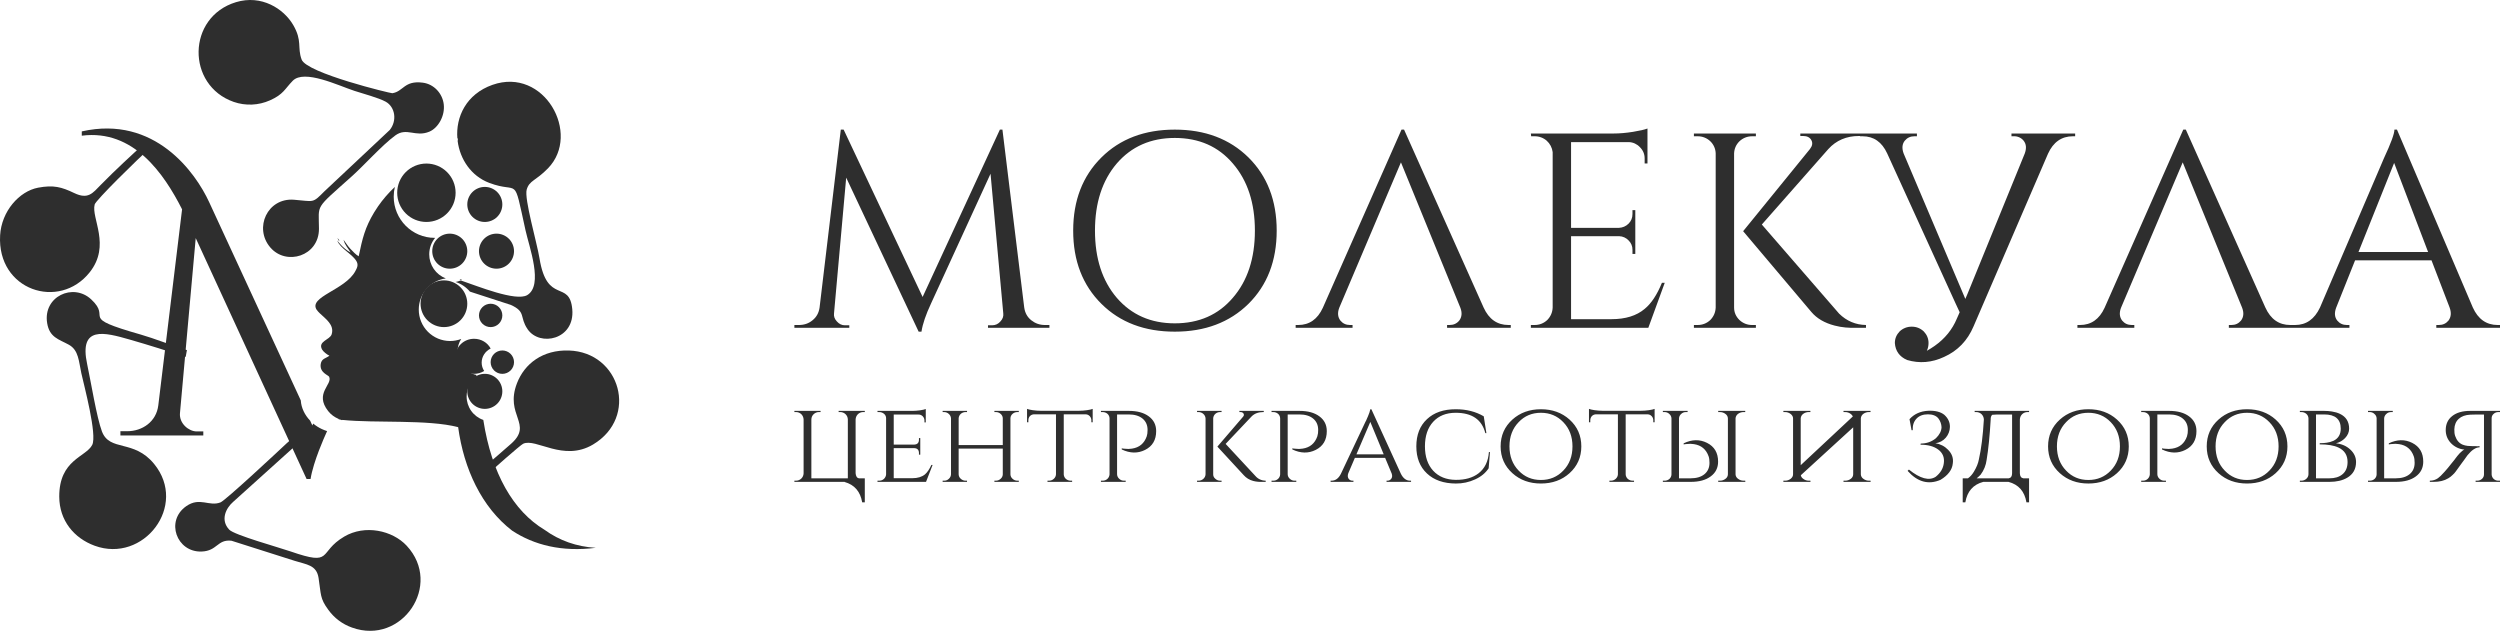
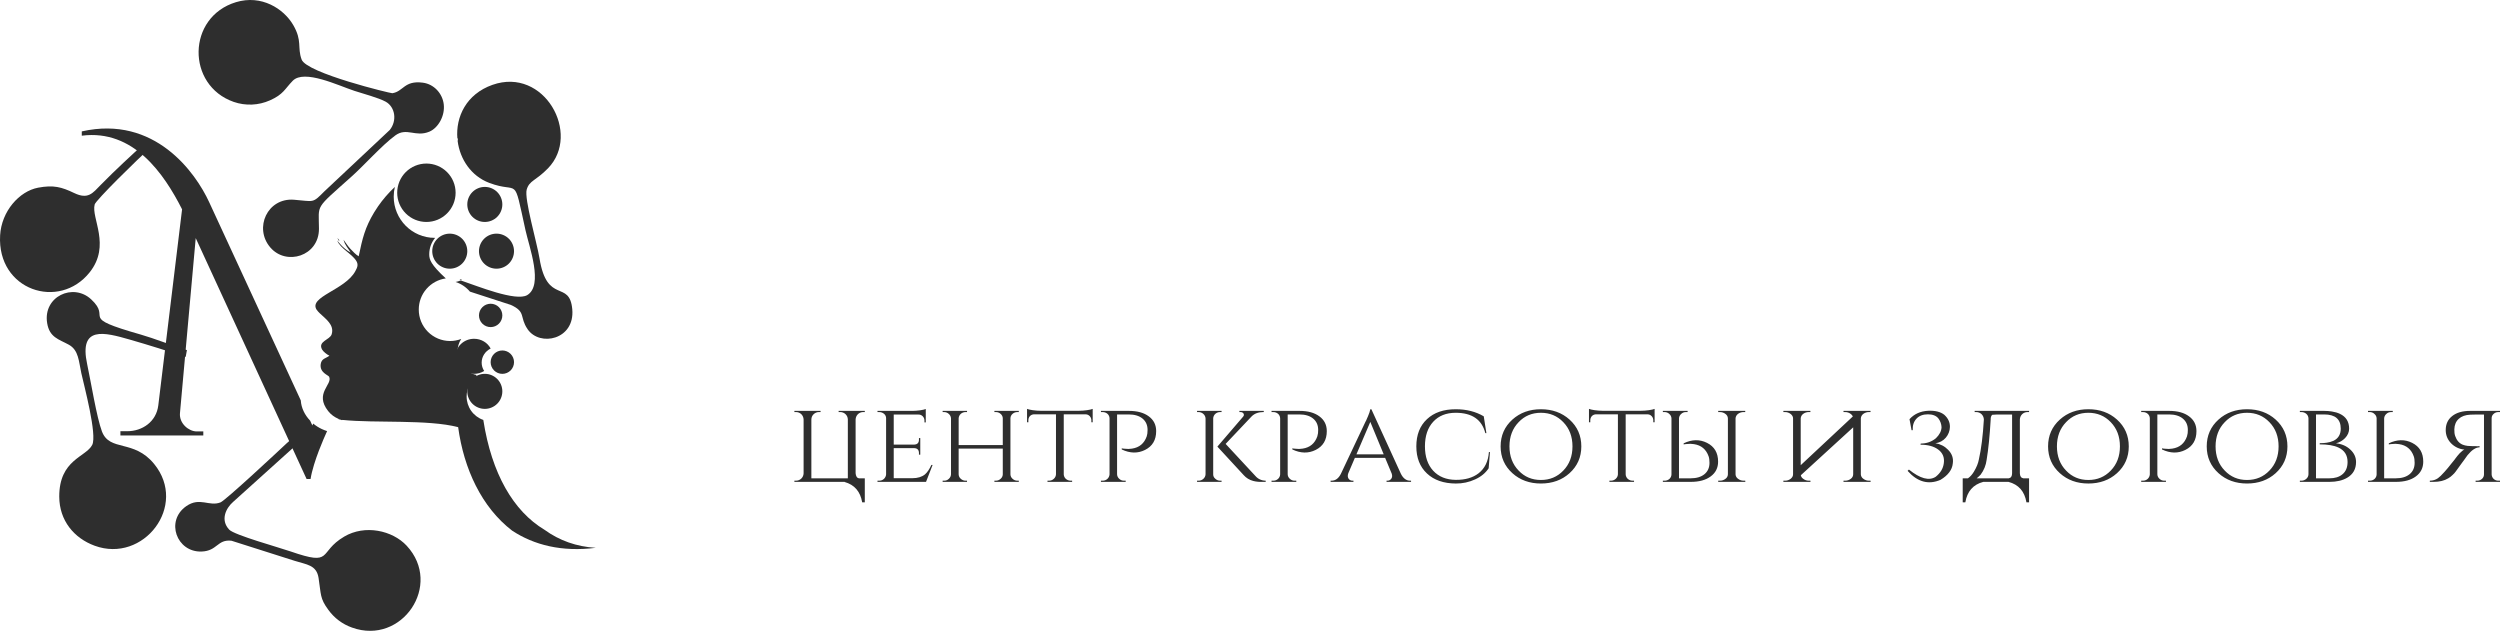
<svg xmlns="http://www.w3.org/2000/svg" width="214" height="54" viewBox="0 0 214 54" fill="none">
  <g clip-path="url(#clip0_85_5)">
    <path d="M42.153 7.264C39.913 8.054 38.996 10.008 39.152 11.861L39.2 11.851L39.176 12.08C39.376 13.626 40.326 15.068 41.878 15.654C44.499 16.644 43.912 14.835 44.978 19.688C45.296 21.14 46.536 24.418 45.132 25.26C44.174 25.835 40.822 24.47 39.646 24.077L39.432 24.007C39.293 24.065 39.148 24.109 39 24.137C39.478 24.293 39.902 24.579 40.226 24.963L43.727 26.1C45.055 26.707 44.443 27.118 45.159 28.175C46.199 29.712 49.223 29.078 48.987 26.475C48.755 23.908 46.835 26.111 46.184 22.13C45.954 20.722 44.859 17.007 45.086 16.226C45.316 15.437 45.861 15.488 46.911 14.405C49.772 11.454 46.579 5.701 42.153 7.264Z" fill="#2E2E2E" />
    <path d="M20.202 0.185C15.99 1.461 15.942 7.301 20.006 8.723C21.021 9.075 22.131 9.026 23.111 8.588C24.268 8.075 24.374 7.615 25.058 6.915C26.043 5.906 28.968 7.327 30.334 7.776C31.111 8.032 32.392 8.364 33.011 8.703C33.823 9.148 34.01 10.321 33.366 11.123L27.771 16.377C26.72 17.435 26.907 17.234 25.16 17.097C22.895 16.92 21.713 19.51 23.135 21.178C24.501 22.782 27.31 21.926 27.303 19.581C27.297 17.418 26.887 17.987 30.098 15.108C31.229 14.095 32.678 12.448 33.832 11.598C34.818 10.872 35.559 11.773 36.759 11.268C37.499 10.956 38.109 9.924 37.984 8.918C37.873 8.017 37.168 7.201 36.188 7.076C34.592 6.87 34.536 7.836 33.58 7.98C33.462 7.998 26.248 6.261 25.819 5.096C25.432 4.046 25.897 3.51 25.099 2.14C24.283 0.74 22.379 -0.475 20.202 0.185Z" fill="#2E2E2E" />
    <path d="M25.743 36C25.74 37.215 25.239 37.286 24.505 37.977C23.891 38.555 19.302 42.842 18.87 43.007C17.893 43.383 17.107 42.519 15.948 43.325C14.134 44.586 15.118 47.288 17.257 47.212C18.619 47.163 18.592 46.149 19.816 46.287L25.234 48.01C26.237 48.33 27.092 48.353 27.268 49.464C27.491 50.884 27.368 51.208 28.109 52.206C28.613 52.906 29.321 53.435 30.135 53.721C34.398 55.261 37.931 50.071 34.811 46.713C33.591 45.401 31.239 44.883 29.464 45.933C27.173 47.289 28.591 48.489 24.874 47.203C23.879 46.859 20.061 45.801 19.624 45.341C18.837 44.513 19.342 43.494 19.959 42.959L25.566 37.903C26.113 37.409 26.393 37.297 26.671 37.319C26.633 37.041 26.529 36.776 26.368 36.546C26.206 36.317 25.992 36.129 25.743 36Z" fill="#2E2E2E" />
    <path d="M11.113 29.07C12.767 29.544 14.351 30.05 15.895 30.55L16 29.969C14.665 29.556 13.174 28.959 12.05 28.639C6.59 27.084 9.646 27.336 7.805 25.625C6.26 24.188 3.672 25.383 4.035 27.65C4.233 28.888 5.031 29.035 5.894 29.509C6.747 29.979 6.74 30.949 6.964 31.956C7.199 33.023 8.328 37.222 7.894 38.083C7.367 39.126 5.06 39.336 5.072 42.513C5.079 44.554 6.33 46.064 8.102 46.714C12.276 48.246 16.117 43.291 13.193 39.713C11.447 37.575 9.393 38.686 8.726 36.932C8.279 35.754 7.761 32.563 7.459 31.162C6.749 27.859 8.919 28.441 11.113 29.07Z" fill="#2E2E2E" />
    <path d="M12.644 12C11.29 13.256 9.916 14.508 8.62 15.83C7.936 16.527 7.553 17.1 6.353 16.525C5.27 16.007 4.587 15.818 3.264 16.065C1.644 16.37 0.127 18.088 0.01 20.144C-0.259 24.854 5.069 26.594 7.677 23.31C9.517 20.994 7.788 18.673 8.105 17.499C8.199 17.149 11.648 13.736 13 12.532C12.915 12.334 12.794 12.154 12.644 12Z" fill="#2E2E2E" />
-     <path d="M41.27 41C42.172 40.198 44.533 38.104 44.78 37.986C45.868 37.468 48.221 39.562 50.761 38.052C54.685 35.718 53.106 30.146 48.699 30.003C46.472 29.931 44.904 31.112 44.25 32.813C43.19 35.573 45.656 36.287 43.758 37.979C42.931 38.715 41.947 39.546 41 40.363C41.043 40.593 41.137 40.808 41.27 41Z" fill="#2E2E2E" />
    <path d="M37 35L36.096 28.057L36.037 28C35.883 30.395 36.212 32.848 37 35Z" fill="#2E2E2E" />
    <path d="M26.81 36.256L26.738 36.419L26.548 36.009C26.094 35.533 25.786 34.922 25.748 34.275L17.9 17.295C16.747 14.791 13.254 9.837 7 11.248V11.615C11.434 11.047 14.041 14.876 15.586 17.918L13.55 34.7C13.379 36.106 12.175 36.912 10.893 36.912H10.307V37.278H17.403V36.93H16.835C16.157 36.93 15.327 36.246 15.405 35.366L16.754 20.381L26.243 41H26.585C26.823 39.485 27.843 37.256 27.843 37.256L28 36.902C27.845 36.852 27.692 36.793 27.544 36.725C27.28 36.602 27.033 36.444 26.81 36.256Z" fill="#2E2E2E" />
-     <path d="M29.05 20.563L28.884 20.369C28.917 20.454 28.961 20.536 29.014 20.615L29.05 20.563ZM32.359 17.666C32.251 17.826 32.134 18.001 32.026 18.181C31.243 19.48 31.023 20.409 30.704 21.939C30.481 21.82 30.18 21.502 30.001 21.31C29.721 21.01 29.641 20.823 29.406 20.522C29.512 20.972 29.823 21.281 30.012 21.611C29.729 21.489 29.315 21.127 29.118 20.889L28.865 20.593C29.137 21.287 30.153 21.741 30.511 22.355C30.7 22.68 30.567 22.928 30.413 23.215C29.547 24.829 26.375 25.404 27.109 26.521C27.171 26.614 27.305 26.751 27.376 26.819C27.851 27.282 28.643 27.799 28.391 28.614C28.241 29.099 27.185 29.21 27.568 29.917C27.666 30.097 27.985 30.352 28.199 30.447C27.902 30.684 27.532 30.675 27.455 31.152C27.336 31.897 28.104 32.107 28.172 32.247C28.498 32.912 26.879 33.661 28.095 35.193C28.339 35.5 28.636 35.71 28.979 35.857C28.959 35.883 29.025 35.906 29.154 35.926H29.156L29.276 35.966C29.276 35.961 29.287 35.955 29.308 35.945C32.133 36.236 36.618 35.886 39.218 36.565C39.705 40.151 41.24 43.426 43.836 45.421C45.718 46.662 48.105 47.261 51 46.893C49.361 46.798 47.883 46.273 46.61 45.35C43.949 43.758 42.086 40.542 41.376 35.975L41.371 35.946C40.953 35.802 40.591 35.531 40.335 35.171C40.079 34.811 39.942 34.38 39.943 33.938C39.943 33.241 40.277 32.623 40.793 32.237L40.77 32.093C40.315 31.997 39.906 31.747 39.614 31.385C39.321 31.023 39.162 30.571 39.163 30.106C39.163 29.704 39.279 29.329 39.48 29.013C39.183 29.128 38.86 29.191 38.523 29.191C38.17 29.19 37.822 29.119 37.496 28.984C37.171 28.848 36.876 28.649 36.627 28.399C36.379 28.149 36.182 27.853 36.048 27.527C35.914 27.201 35.846 26.852 35.847 26.499C35.845 25.85 36.079 25.222 36.504 24.732C36.93 24.242 37.518 23.922 38.161 23.832C37.743 23.672 37.383 23.39 37.13 23.021C36.877 22.652 36.741 22.215 36.742 21.768C36.742 21.233 36.932 20.742 37.247 20.36H37.209C35.272 20.36 33.702 18.78 33.702 16.832C33.702 16.545 33.736 16.267 33.8 16C33.262 16.503 32.779 17.061 32.359 17.666ZM39.506 23.995L39.491 23.901C39.441 23.914 39.391 23.925 39.339 23.935C39.396 23.953 39.451 23.973 39.506 23.995Z" fill="#2E2E2E" />
+     <path d="M29.05 20.563L28.884 20.369C28.917 20.454 28.961 20.536 29.014 20.615L29.05 20.563ZM32.359 17.666C32.251 17.826 32.134 18.001 32.026 18.181C31.243 19.48 31.023 20.409 30.704 21.939C30.481 21.82 30.18 21.502 30.001 21.31C29.721 21.01 29.641 20.823 29.406 20.522C29.512 20.972 29.823 21.281 30.012 21.611C29.729 21.489 29.315 21.127 29.118 20.889L28.865 20.593C29.137 21.287 30.153 21.741 30.511 22.355C30.7 22.68 30.567 22.928 30.413 23.215C29.547 24.829 26.375 25.404 27.109 26.521C27.171 26.614 27.305 26.751 27.376 26.819C27.851 27.282 28.643 27.799 28.391 28.614C28.241 29.099 27.185 29.21 27.568 29.917C27.666 30.097 27.985 30.352 28.199 30.447C27.902 30.684 27.532 30.675 27.455 31.152C27.336 31.897 28.104 32.107 28.172 32.247C28.498 32.912 26.879 33.661 28.095 35.193C28.339 35.5 28.636 35.71 28.979 35.857C28.959 35.883 29.025 35.906 29.154 35.926H29.156L29.276 35.966C29.276 35.961 29.287 35.955 29.308 35.945C32.133 36.236 36.618 35.886 39.218 36.565C39.705 40.151 41.24 43.426 43.836 45.421C45.718 46.662 48.105 47.261 51 46.893C49.361 46.798 47.883 46.273 46.61 45.35C43.949 43.758 42.086 40.542 41.376 35.975L41.371 35.946C40.953 35.802 40.591 35.531 40.335 35.171C40.079 34.811 39.942 34.38 39.943 33.938C39.943 33.241 40.277 32.623 40.793 32.237L40.77 32.093C40.315 31.997 39.906 31.747 39.614 31.385C39.321 31.023 39.162 30.571 39.163 30.106C39.163 29.704 39.279 29.329 39.48 29.013C39.183 29.128 38.86 29.191 38.523 29.191C38.17 29.19 37.822 29.119 37.496 28.984C37.171 28.848 36.876 28.649 36.627 28.399C36.379 28.149 36.182 27.853 36.048 27.527C35.914 27.201 35.846 26.852 35.847 26.499C35.845 25.85 36.079 25.222 36.504 24.732C36.93 24.242 37.518 23.922 38.161 23.832C36.877 22.652 36.741 22.215 36.742 21.768C36.742 21.233 36.932 20.742 37.247 20.36H37.209C35.272 20.36 33.702 18.78 33.702 16.832C33.702 16.545 33.736 16.267 33.8 16C33.262 16.503 32.779 17.061 32.359 17.666ZM39.506 23.995L39.491 23.901C39.441 23.914 39.391 23.925 39.339 23.935C39.396 23.953 39.451 23.973 39.506 23.995Z" fill="#2E2E2E" />
    <path d="M36.5 14C37.163 14 37.799 14.263 38.268 14.732C38.737 15.201 39 15.837 39 16.5C39 17.163 38.737 17.799 38.268 18.268C37.799 18.737 37.163 19 36.5 19C35.837 19 35.201 18.737 34.732 18.268C34.263 17.799 34 17.163 34 16.5C34 15.837 34.263 15.201 34.732 14.732C35.201 14.263 35.837 14 36.5 14Z" fill="#2E2E2E" />
    <path d="M38.5 20C38.898 20 39.279 20.158 39.561 20.439C39.842 20.721 40 21.102 40 21.5C40 21.898 39.842 22.279 39.561 22.561C39.279 22.842 38.898 23 38.5 23C38.102 23 37.721 22.842 37.439 22.561C37.158 22.279 37 21.898 37 21.5C37 21.102 37.158 20.721 37.439 20.439C37.721 20.158 38.102 20 38.5 20Z" fill="#2E2E2E" />
-     <path d="M38 24C38.53 24 39.039 24.211 39.414 24.586C39.789 24.961 40 25.47 40 26C40 26.53 39.789 27.039 39.414 27.414C39.039 27.789 38.53 28 38 28C37.47 28 36.961 27.789 36.586 27.414C36.211 27.039 36 26.53 36 26C36 25.47 36.211 24.961 36.586 24.586C36.961 24.211 37.47 24 38 24Z" fill="#2E2E2E" />
    <path d="M40.582 29C41.203 29 41.742 29.34 42 29.835C41.543 30.062 41.23 30.516 41.23 31.04C41.23 31.303 41.31 31.548 41.446 31.756C41.186 31.916 40.887 32.001 40.582 32C39.708 32 39 31.328 39 30.5C39 29.672 39.708 29 40.582 29Z" fill="#2E2E2E" />
    <path d="M42 26C42.265 26 42.52 26.105 42.707 26.293C42.895 26.48 43 26.735 43 27C43 27.265 42.895 27.52 42.707 27.707C42.52 27.895 42.265 28 42 28C41.735 28 41.48 27.895 41.293 27.707C41.105 27.52 41 27.265 41 27C41 26.735 41.105 26.48 41.293 26.293C41.48 26.105 41.735 26 42 26Z" fill="#2E2E2E" />
    <path d="M42.5 20C42.898 20 43.279 20.158 43.561 20.439C43.842 20.721 44 21.102 44 21.5C44 21.898 43.842 22.279 43.561 22.561C43.279 22.842 42.898 23 42.5 23C42.102 23 41.721 22.842 41.439 22.561C41.158 22.279 41 21.898 41 21.5C41 21.102 41.158 20.721 41.439 20.439C41.721 20.158 42.102 20 42.5 20Z" fill="#2E2E2E" />
    <path d="M41.5 16C41.898 16 42.279 16.158 42.561 16.439C42.842 16.721 43 17.102 43 17.5C43 17.898 42.842 18.279 42.561 18.561C42.279 18.842 41.898 19 41.5 19C41.102 19 40.721 18.842 40.439 18.561C40.158 18.279 40 17.898 40 17.5C40 17.102 40.158 16.721 40.439 16.439C40.721 16.158 41.102 16 41.5 16Z" fill="#2E2E2E" />
    <path d="M41.5 32C41.898 32 42.279 32.158 42.561 32.439C42.842 32.721 43 33.102 43 33.5C43 33.898 42.842 34.279 42.561 34.561C42.279 34.842 41.898 35 41.5 35C41.102 35 40.721 34.842 40.439 34.561C40.158 34.279 40 33.898 40 33.5C40 33.102 40.158 32.721 40.439 32.439C40.721 32.158 41.102 32 41.5 32Z" fill="#2E2E2E" />
    <path d="M43 30C43.266 30 43.52 30.105 43.708 30.293C43.896 30.481 44.001 30.735 44.001 31.001C44.001 31.267 43.896 31.521 43.708 31.709C43.52 31.896 43.266 32.002 43 32.002C42.734 32.002 42.48 31.896 42.292 31.709C42.105 31.521 41.999 31.267 41.999 31.001C41.999 30.735 42.105 30.481 42.292 30.293C42.48 30.105 42.734 30 43 30Z" fill="#2E2E2E" />
-     <path d="M87.674 26.323C87.738 26.783 87.94 27.147 88.279 27.416C88.619 27.686 89.006 27.82 89.442 27.82H89.83V28.058H84.572V27.844H84.936C85.07 27.845 85.203 27.815 85.325 27.758C85.446 27.7 85.553 27.616 85.638 27.512C85.832 27.306 85.913 27.076 85.88 26.822L84.79 14.872L79.702 25.967C79.25 26.933 78.975 27.741 78.878 28.39H78.636L72.434 15.205L71.392 26.822C71.359 27.076 71.441 27.306 71.634 27.512C71.828 27.733 72.054 27.844 72.313 27.844H72.7V28.058H68V27.82H68.388C68.84 27.82 69.228 27.686 69.551 27.416C69.89 27.147 70.091 26.783 70.156 26.323L71.973 11.095H72.216L78.976 25.421L85.59 11.095H85.808L87.673 26.323H87.674ZM100.563 11.095C103.147 11.095 105.247 11.887 106.862 13.471C108.477 15.071 109.285 17.161 109.285 19.743C109.285 22.324 108.477 24.415 106.862 26.015C105.247 27.599 103.147 28.39 100.563 28.39C97.978 28.39 95.887 27.599 94.288 26.015C92.672 24.415 91.865 22.325 91.865 19.743C91.865 17.161 92.672 15.07 94.288 13.471C95.887 11.887 97.978 11.095 100.563 11.095ZM100.563 27.678C102.63 27.678 104.286 26.949 105.53 25.492C106.79 24.035 107.419 22.118 107.419 19.742C107.419 17.367 106.79 15.451 105.53 13.993C104.286 12.536 102.63 11.808 100.563 11.808C98.511 11.808 96.856 12.536 95.596 13.993C94.352 15.451 93.73 17.367 93.73 19.743C93.73 22.118 94.352 24.035 95.596 25.492C96.856 26.949 98.511 27.678 100.563 27.678ZM110.908 28.058V27.82H111.126C112.079 27.82 112.782 27.33 113.234 26.347L119.97 11.095H120.188L126.996 26.323C127.448 27.321 128.159 27.82 129.128 27.82H129.322V28.058H123.87V27.82H124.088C124.428 27.82 124.702 27.694 124.912 27.44C125.138 27.14 125.171 26.775 125.009 26.347L119.921 13.898L114.639 26.348C114.478 26.775 114.51 27.139 114.736 27.44C114.946 27.694 115.221 27.82 115.56 27.82H115.778V28.058H110.908ZM141.097 28.058H131.042V27.82H131.357C131.777 27.82 132.14 27.678 132.447 27.392C132.738 27.092 132.892 26.735 132.908 26.323V13.02C132.862 12.644 132.681 12.298 132.399 12.045C132.111 11.793 131.74 11.657 131.357 11.665H131.066L131.042 11.428H138.141C138.642 11.428 139.191 11.38 139.788 11.285C140.37 11.19 140.782 11.095 141.024 11V13.993H140.782V13.566C140.782 13.186 140.644 12.861 140.37 12.592C140.249 12.461 140.103 12.357 139.941 12.283C139.778 12.21 139.603 12.169 139.425 12.164H134.483V19.505H138.577C138.9 19.489 139.175 19.371 139.401 19.149C139.627 18.927 139.74 18.649 139.74 18.317V17.985H139.982V21.738H139.74V21.382C139.742 21.231 139.714 21.081 139.655 20.942C139.597 20.803 139.51 20.678 139.401 20.574C139.298 20.465 139.174 20.377 139.037 20.316C138.899 20.255 138.751 20.221 138.601 20.218H134.483V27.321H137.947C139.142 27.321 140.087 27.028 140.782 26.442C141.347 25.983 141.84 25.239 142.26 24.209H142.502L141.097 28.058ZM148.438 26.323C148.438 26.735 148.591 27.092 148.898 27.393C149.192 27.673 149.583 27.826 149.989 27.82H150.304V28.058H144.998V27.82H145.313C145.733 27.82 146.096 27.678 146.403 27.392C146.694 27.092 146.847 26.735 146.863 26.323V13.138C146.854 12.742 146.689 12.367 146.403 12.093C146.11 11.813 145.718 11.659 145.313 11.665H144.998V11.428H150.304V11.665H149.989C149.569 11.665 149.205 11.808 148.898 12.093C148.608 12.378 148.454 12.727 148.438 13.138V26.323ZM157.427 26.846C158.073 27.48 158.84 27.805 159.728 27.82V28.058H158.396C158.259 28.043 158.122 28.035 157.984 28.034C157.665 28.006 157.349 27.95 157.039 27.868C156.183 27.646 155.521 27.258 155.052 26.704L149.213 19.79L154.931 12.758C155.141 12.488 155.182 12.236 155.052 11.998C154.923 11.76 154.689 11.641 154.35 11.641H154.107V11.428H159.22V11.641H159.123C158.057 11.641 157.184 12.014 156.506 12.758L150.812 19.22L157.427 26.846ZM164.937 30.03C165.163 29.903 165.39 29.76 165.616 29.602C166.488 28.984 167.118 28.208 167.506 27.274L167.748 26.727C167.625 26.467 167.503 26.205 167.384 25.943L161.545 13.138C161.093 12.156 160.391 11.665 159.438 11.665H159.22V11.428H164.089V11.665H163.871C163.532 11.665 163.258 11.792 163.048 12.045C162.822 12.33 162.789 12.695 162.951 13.138L168.232 25.588L168.426 25.136L173.32 13.138C173.482 12.695 173.45 12.33 173.223 12.045C173.125 11.922 172.999 11.824 172.856 11.758C172.713 11.692 172.557 11.66 172.4 11.665H172.182V11.428H177.633V11.665H177.439C176.47 11.665 175.759 12.165 175.307 13.162L168.935 27.939C168.418 29.159 167.578 30.029 166.415 30.552C165.365 31.043 164.308 31.13 163.241 30.814C162.595 30.529 162.248 30.046 162.2 29.364C162.2 28.984 162.337 28.652 162.611 28.367C162.892 28.101 163.266 27.956 163.653 27.963C164.041 27.963 164.38 28.097 164.671 28.367C164.945 28.652 165.083 28.984 165.083 29.365C165.083 29.602 165.034 29.824 164.937 30.03ZM177.827 28.058V27.82H178.045C178.998 27.82 179.701 27.33 180.153 26.347L186.888 11.095H187.106L193.914 26.323C194.367 27.321 195.077 27.82 196.047 27.82H196.24V28.058H190.789V27.82H191.007C191.346 27.82 191.621 27.694 191.831 27.44C192.057 27.14 192.089 26.775 191.928 26.347L186.84 13.898L181.558 26.348C181.397 26.775 181.429 27.139 181.655 27.44C181.865 27.694 182.14 27.82 182.479 27.82H182.697V28.058H177.827ZM211.674 26.323C212.126 27.321 212.837 27.82 213.806 27.82H214V28.058H208.548V27.82H208.767C209.106 27.82 209.38 27.694 209.59 27.44C209.816 27.14 209.849 26.767 209.687 26.323L208.137 22.285H201.595L199.972 26.347C199.81 26.791 199.843 27.155 200.069 27.44C200.279 27.694 200.553 27.82 200.892 27.82H201.111V28.058H196.24V27.82H196.459C197.412 27.82 198.122 27.321 198.591 26.323L204.066 13.542C204.664 12.259 204.963 11.444 204.963 11.095H205.181L211.674 26.323ZM207.846 21.573L204.938 13.946L201.886 21.572L207.846 21.573Z" fill="#2E2E2E" />
    <path d="M73.332 40.822C73.356 40.856 73.386 40.884 73.421 40.905C73.457 40.926 73.496 40.939 73.537 40.944H74.027V43H73.803C73.646 42.075 73.144 41.494 72.298 41.258L72.318 41.248H68V41.147H68.133C68.305 41.149 68.47 41.083 68.593 40.964C68.714 40.847 68.784 40.687 68.788 40.519V35.91C68.783 35.739 68.714 35.577 68.594 35.455C68.471 35.336 68.305 35.27 68.133 35.272H68V35.172H70.241V35.272H70.108C69.936 35.27 69.771 35.336 69.648 35.455C69.586 35.513 69.537 35.584 69.503 35.662C69.47 35.74 69.453 35.825 69.453 35.91V40.943H72.575V35.9C72.571 35.732 72.501 35.572 72.38 35.455C72.257 35.336 72.091 35.27 71.92 35.272H71.787V35.172H74.027V35.272H73.895C73.724 35.27 73.558 35.336 73.435 35.455C73.315 35.577 73.245 35.739 73.24 35.91V40.508C73.247 40.622 73.277 40.729 73.332 40.822ZM79.268 41.248H75.113V41.147H75.256C75.405 41.151 75.55 41.097 75.66 40.998C75.771 40.898 75.839 40.759 75.85 40.61V35.8C75.851 35.728 75.836 35.658 75.806 35.593C75.775 35.528 75.731 35.471 75.676 35.425C75.56 35.324 75.41 35.27 75.256 35.274H75.113V35.172H78.1C78.298 35.172 78.52 35.155 78.765 35.122C78.99 35.088 79.151 35.051 79.246 35.01V36.155H79.134V36.002C79.136 35.866 79.084 35.736 78.99 35.638C78.943 35.588 78.886 35.549 78.822 35.522C78.759 35.496 78.691 35.484 78.622 35.486H76.503V38.058H78.243C78.523 38.051 78.663 37.91 78.663 37.633V37.501H78.775V38.919H78.663V38.787C78.663 38.517 78.533 38.375 78.273 38.362H76.503V40.934H78.1C78.55 40.934 78.908 40.826 79.175 40.61C79.372 40.441 79.557 40.171 79.727 39.8H79.83L79.268 41.248ZM85.121 41.248V41.147H85.244C85.397 41.149 85.544 41.091 85.654 40.985C85.709 40.939 85.754 40.882 85.786 40.817C85.818 40.752 85.835 40.682 85.838 40.61V38.403H82.06V40.61C82.063 40.682 82.081 40.753 82.112 40.817C82.144 40.882 82.189 40.939 82.245 40.985C82.355 41.09 82.502 41.149 82.654 41.147H82.777V41.248H80.69V41.147H80.813C80.889 41.149 80.964 41.136 81.035 41.108C81.105 41.08 81.169 41.038 81.223 40.985C81.278 40.936 81.322 40.877 81.354 40.811C81.385 40.745 81.403 40.673 81.406 40.6V35.82C81.403 35.747 81.385 35.675 81.353 35.609C81.321 35.543 81.277 35.484 81.222 35.436C81.112 35.33 80.966 35.272 80.813 35.273H80.69V35.173H82.778V35.273H82.655C82.504 35.271 82.358 35.325 82.245 35.425C82.19 35.474 82.145 35.532 82.114 35.599C82.082 35.665 82.064 35.737 82.061 35.81V38.1H85.838V35.82C85.838 35.747 85.823 35.675 85.793 35.609C85.763 35.543 85.719 35.484 85.664 35.436C85.551 35.328 85.4 35.27 85.244 35.273H85.121V35.173H87.209V35.273H87.086C86.935 35.271 86.789 35.325 86.676 35.425C86.621 35.471 86.576 35.528 86.544 35.593C86.513 35.658 86.495 35.728 86.493 35.8V40.61C86.496 40.682 86.513 40.752 86.545 40.817C86.577 40.882 86.622 40.939 86.677 40.985C86.787 41.091 86.934 41.149 87.087 41.147H87.209V41.248H85.121ZM92.388 35.162C92.578 35.162 92.798 35.145 93.043 35.112C93.275 35.078 93.438 35.041 93.534 35V36.144H93.421V35.983C93.423 35.847 93.372 35.716 93.278 35.618C93.231 35.568 93.174 35.529 93.11 35.502C93.046 35.476 92.978 35.464 92.909 35.466H91.057V40.61C91.06 40.683 91.078 40.755 91.11 40.821C91.141 40.887 91.186 40.947 91.241 40.995C91.357 41.096 91.507 41.151 91.661 41.147H91.774V41.248H89.665V41.147H89.788C89.944 41.15 90.095 41.092 90.208 40.985C90.263 40.937 90.308 40.877 90.339 40.811C90.371 40.745 90.389 40.673 90.392 40.6V35.466H88.54C88.47 35.463 88.4 35.475 88.334 35.501C88.269 35.528 88.21 35.567 88.161 35.618C88.073 35.718 88.025 35.848 88.028 35.982V36.144H87.915V35C88.011 35.04 88.171 35.078 88.396 35.111C88.642 35.145 88.861 35.162 89.051 35.162H92.388ZM96.635 35.172C97.351 35.172 97.918 35.327 98.334 35.638C98.757 35.948 98.968 36.371 98.968 36.904C98.968 37.66 98.651 38.197 98.016 38.514C97.396 38.824 96.731 38.811 96.021 38.474V38.372L96.041 38.382H96.062L96.092 38.392L96.174 38.402L96.287 38.412C96.499 38.44 96.703 38.436 96.901 38.402C97.529 38.308 97.948 37.957 98.16 37.349C98.207 37.214 98.232 37.032 98.232 36.803C98.232 36.391 98.088 36.067 97.802 35.831C97.515 35.594 97.119 35.476 96.614 35.476H95.622V40.6C95.624 40.673 95.641 40.746 95.673 40.812C95.704 40.879 95.75 40.937 95.806 40.985C95.86 41.038 95.924 41.08 95.994 41.108C96.065 41.136 96.14 41.149 96.216 41.147H96.359V41.248H94.24V41.147H94.384C94.533 41.151 94.678 41.097 94.788 40.997C94.899 40.897 94.966 40.759 94.977 40.61V35.81C94.976 35.737 94.959 35.666 94.93 35.6C94.9 35.533 94.857 35.474 94.803 35.425C94.687 35.324 94.537 35.27 94.383 35.274H94.24V35.172H96.635ZM107.452 40.732C107.684 41.002 107.981 41.14 108.343 41.147V41.248H107.831C107.777 41.242 107.722 41.238 107.667 41.238C107.532 41.226 107.399 41.202 107.268 41.167C106.955 41.086 106.674 40.913 106.46 40.671L104.208 38.231L106.409 35.668C106.484 35.581 106.497 35.493 106.449 35.405C106.395 35.318 106.306 35.273 106.183 35.273H106.091V35.173H108.179V35.273H108.138C107.722 35.273 107.391 35.395 107.145 35.638L104.914 37.998L107.452 40.732ZM103.85 40.61C103.85 40.758 103.911 40.884 104.034 40.985C104.147 41.092 104.298 41.15 104.454 41.147H104.566V41.248H102.468V41.147H102.591C102.747 41.15 102.898 41.092 103.011 40.985C103.066 40.937 103.111 40.877 103.142 40.811C103.174 40.745 103.192 40.673 103.195 40.6V35.82C103.192 35.747 103.174 35.675 103.142 35.609C103.11 35.543 103.066 35.484 103.011 35.436C102.898 35.329 102.747 35.27 102.591 35.273H102.468V35.173H104.566V35.273H104.444C104.293 35.271 104.147 35.325 104.034 35.425C103.979 35.474 103.934 35.533 103.903 35.599C103.871 35.665 103.853 35.737 103.85 35.81V40.61ZM111.239 35.172C111.955 35.172 112.522 35.327 112.938 35.638C113.361 35.948 113.573 36.371 113.573 36.904C113.573 37.66 113.255 38.197 112.621 38.514C112 38.824 111.335 38.811 110.625 38.474V38.372L110.646 38.382H110.666L110.697 38.392L110.779 38.402L110.891 38.412C111.103 38.44 111.307 38.436 111.505 38.402C112.133 38.308 112.552 37.957 112.764 37.349C112.818 37.172 112.842 36.988 112.836 36.803C112.836 36.391 112.692 36.067 112.406 35.831C112.119 35.594 111.724 35.476 111.219 35.476H110.226V40.6C110.228 40.673 110.245 40.746 110.277 40.812C110.308 40.879 110.354 40.937 110.41 40.985C110.464 41.038 110.528 41.08 110.598 41.108C110.668 41.136 110.743 41.149 110.819 41.147H110.963V41.248H108.844V41.147H108.988C109.139 41.151 109.286 41.097 109.397 40.995C109.452 40.947 109.497 40.887 109.528 40.821C109.56 40.755 109.578 40.683 109.581 40.61V35.81C109.58 35.737 109.563 35.666 109.533 35.6C109.504 35.533 109.461 35.474 109.407 35.425C109.291 35.324 109.142 35.27 108.988 35.274H108.844V35.172H111.239ZM119.918 40.559C120.115 40.951 120.378 41.147 120.706 41.147H120.787V41.248H118.689V41.147H118.771C118.901 41.147 119.007 41.093 119.089 40.985C119.177 40.87 119.191 40.721 119.13 40.539L118.567 39.192H115.977L115.414 40.509C115.346 40.698 115.356 40.856 115.445 40.985C115.482 41.037 115.532 41.078 115.589 41.107C115.646 41.135 115.709 41.149 115.773 41.147H115.855V41.248H113.9V41.147H113.982C114.316 41.147 114.582 40.951 114.78 40.559L116.898 36.073L116.919 36.043L116.939 36.003L116.96 35.952L117.021 35.81L117.093 35.648C117.147 35.52 117.192 35.405 117.226 35.304C117.267 35.182 117.291 35.091 117.298 35.031H117.39L119.918 40.559ZM118.444 38.889L117.298 36.114L116.111 38.889H118.444ZM127.542 38.696L127.429 40.084C127.163 40.488 126.778 40.806 126.273 41.035C125.753 41.275 125.187 41.396 124.615 41.39C123.571 41.383 122.749 41.096 122.149 40.53C121.541 39.962 121.238 39.189 121.238 38.21C121.238 37.225 121.541 36.448 122.149 35.881C122.749 35.314 123.571 35.031 124.615 35.031C125.529 35.031 126.327 35.233 127.01 35.638L127.235 37.076H127.143C126.85 35.915 126.003 35.334 124.605 35.334C123.793 35.334 123.152 35.591 122.681 36.104C122.21 36.617 121.975 37.319 121.975 38.21C121.975 39.088 122.21 39.783 122.681 40.296C123.159 40.809 123.803 41.069 124.615 41.076C125.42 41.083 126.068 40.896 126.56 40.519C127.099 40.1 127.395 39.493 127.45 38.696H127.542ZM131.902 35.031C132.877 35.031 133.693 35.324 134.348 35.911C135.023 36.519 135.361 37.285 135.361 38.211C135.361 39.135 135.023 39.901 134.348 40.509C133.693 41.096 132.877 41.389 131.902 41.389C130.933 41.389 130.121 41.096 129.466 40.509C128.79 39.901 128.453 39.135 128.453 38.21C128.453 37.285 128.79 36.519 129.466 35.911C130.121 35.324 130.933 35.031 131.902 35.031ZM131.902 41.086C132.666 41.086 133.304 40.819 133.815 40.286C134.341 39.746 134.604 39.054 134.604 38.21C134.604 37.366 134.341 36.674 133.815 36.134C133.304 35.601 132.666 35.334 131.902 35.334C131.137 35.334 130.503 35.601 129.998 36.134C129.473 36.674 129.21 37.366 129.21 38.21C129.21 39.054 129.473 39.746 129.998 40.286C130.503 40.819 131.137 41.086 131.902 41.086ZM140.488 35.162C140.679 35.162 140.898 35.145 141.143 35.112C141.375 35.078 141.539 35.041 141.635 35V36.144H141.522V35.983C141.524 35.847 141.473 35.716 141.379 35.618C141.332 35.568 141.274 35.529 141.211 35.502C141.147 35.476 141.079 35.464 141.01 35.466H139.158V40.61C139.161 40.683 139.179 40.755 139.211 40.821C139.242 40.887 139.287 40.947 139.342 40.995C139.458 41.096 139.608 41.151 139.762 41.147H139.874V41.248H137.766V41.147H137.889C138.045 41.15 138.195 41.092 138.309 40.985C138.364 40.936 138.408 40.877 138.44 40.811C138.472 40.745 138.49 40.673 138.493 40.6V35.466H136.64C136.57 35.463 136.5 35.475 136.435 35.501C136.369 35.527 136.311 35.567 136.262 35.618C136.174 35.718 136.126 35.848 136.129 35.982V36.144H136.016V35C136.111 35.04 136.272 35.078 136.497 35.111C136.743 35.145 136.961 35.162 137.152 35.162H140.488ZM142.341 41.248V41.147H142.484C142.638 41.151 142.788 41.096 142.904 40.995C142.957 40.946 143 40.886 143.03 40.82C143.06 40.754 143.076 40.683 143.078 40.61V35.81C143.075 35.738 143.057 35.668 143.025 35.603C142.993 35.539 142.948 35.482 142.893 35.436C142.84 35.382 142.776 35.34 142.705 35.312C142.635 35.284 142.56 35.271 142.484 35.273H142.341V35.173H144.459V35.273H144.316C144.24 35.271 144.165 35.284 144.094 35.312C144.024 35.34 143.96 35.383 143.906 35.436C143.85 35.484 143.805 35.542 143.773 35.608C143.742 35.675 143.724 35.747 143.722 35.82V40.944H144.715C145.22 40.944 145.616 40.826 145.902 40.59C146.189 40.354 146.332 40.03 146.332 39.618C146.332 39.388 146.308 39.206 146.26 39.071C146.049 38.463 145.629 38.112 145.002 38.018C144.799 37.984 144.592 37.981 144.388 38.008L144.275 38.018L144.193 38.028L144.163 38.038H144.142L144.121 38.048V37.947C144.831 37.609 145.496 37.596 146.117 37.907C146.752 38.224 147.069 38.76 147.069 39.517C147.069 40.05 146.857 40.472 146.434 40.782C146.018 41.092 145.452 41.248 144.736 41.248H142.341ZM149.402 41.248L149.392 41.147H149.259C149.085 41.15 148.915 41.093 148.778 40.985C148.716 40.943 148.664 40.888 148.626 40.823C148.589 40.758 148.567 40.685 148.563 40.61V35.8C148.57 35.726 148.593 35.654 148.63 35.589C148.667 35.525 148.718 35.469 148.778 35.425C148.917 35.323 149.086 35.27 149.259 35.274H149.392V35.172H147.079V35.274H147.212C147.39 35.269 147.563 35.326 147.703 35.436C147.765 35.479 147.816 35.537 147.852 35.603C147.887 35.67 147.907 35.744 147.908 35.82V40.6C147.907 40.676 147.888 40.75 147.852 40.817C147.816 40.884 147.765 40.942 147.703 40.985C147.566 41.093 147.396 41.151 147.222 41.147H147.079V41.248H149.402ZM154.151 40.681C154.171 40.803 154.24 40.904 154.356 40.985C154.493 41.093 154.663 41.151 154.837 41.147H154.97L154.98 41.248H152.657V41.147H152.8C152.974 41.15 153.144 41.093 153.281 40.985C153.417 40.877 153.486 40.749 153.486 40.6V35.82C153.486 35.672 153.417 35.544 153.281 35.436C153.141 35.326 152.968 35.269 152.79 35.273H152.657V35.173H154.97V35.273H154.837C154.664 35.269 154.495 35.323 154.356 35.425C154.295 35.468 154.245 35.524 154.208 35.589C154.171 35.654 154.148 35.726 154.141 35.8V39.82L158.603 35.648C158.565 35.563 158.505 35.489 158.429 35.436C158.289 35.326 158.115 35.269 157.937 35.273H157.804V35.173H160.117V35.273H159.984C159.811 35.27 159.642 35.323 159.503 35.425C159.443 35.469 159.392 35.525 159.355 35.589C159.318 35.654 159.295 35.726 159.288 35.8V40.61C159.292 40.685 159.314 40.758 159.351 40.823C159.389 40.888 159.441 40.943 159.503 40.985C159.64 41.093 159.81 41.15 159.984 41.147H160.117L160.128 41.248H157.804V41.147H157.948C158.122 41.15 158.292 41.093 158.429 40.985C158.491 40.941 158.542 40.884 158.577 40.817C158.613 40.75 158.632 40.676 158.633 40.6V36.58L154.151 40.681ZM163.454 35.881C163.856 35.436 164.388 35.196 165.05 35.162C165.651 35.135 166.111 35.25 166.432 35.507C166.759 35.803 166.92 36.151 166.913 36.549C166.905 36.884 166.782 37.206 166.565 37.461C166.338 37.731 166.015 37.902 165.664 37.937C166.101 38.011 166.466 38.2 166.759 38.504C167.094 38.841 167.227 39.233 167.158 39.679C167.104 40.219 166.753 40.684 166.104 41.076C165.074 41.515 164.136 41.258 163.29 40.306L163.403 40.195C164.365 40.971 165.129 41.177 165.695 40.813C166.104 40.488 166.336 40.1 166.391 39.648C166.459 39.155 166.295 38.764 165.9 38.473C165.531 38.203 165.03 38.068 164.395 38.068L164.416 37.968C164.914 37.968 165.347 37.815 165.716 37.511C166.022 37.214 166.183 36.901 166.196 36.57C166.184 36.294 166.087 36.029 165.92 35.81C165.729 35.58 165.432 35.466 165.03 35.466C164.607 35.466 164.279 35.591 164.047 35.841C163.815 36.091 163.71 36.418 163.73 36.823H163.628L163.454 35.881ZM171.948 40.944C172.139 40.91 172.235 40.765 172.235 40.509V35.486H171.365C171.017 35.479 170.74 35.486 170.536 35.506C170.44 35.594 170.396 35.729 170.403 35.911C170.321 37.315 170.205 38.467 170.055 39.364C169.998 39.823 169.821 40.26 169.543 40.63C169.437 40.742 169.325 40.847 169.205 40.944H171.948ZM173.688 43H173.463C173.306 42.062 172.794 41.478 171.928 41.248H169.768C168.902 41.478 168.39 42.062 168.233 43H168.008V40.944H168.458C168.649 40.809 168.816 40.624 168.96 40.387C169.192 40.002 169.335 39.651 169.39 39.334C169.594 38.443 169.737 37.302 169.819 35.911C169.814 35.74 169.745 35.578 169.625 35.456C169.502 35.337 169.336 35.271 169.164 35.273H169.031V35.173H173.688V35.273H173.555C173.383 35.271 173.217 35.337 173.094 35.456C172.974 35.578 172.905 35.74 172.9 35.911V40.509C172.907 40.765 173.006 40.91 173.197 40.944H173.688V43ZM178.764 35.03C179.74 35.03 180.555 35.324 181.21 35.911C181.885 36.519 182.223 37.285 182.223 38.211C182.223 39.135 181.885 39.901 181.21 40.509C180.555 41.096 179.74 41.389 178.764 41.389C177.795 41.389 176.983 41.096 176.328 40.509C175.653 39.901 175.315 39.135 175.315 38.21C175.315 37.285 175.653 36.519 176.328 35.911C176.983 35.324 177.795 35.03 178.764 35.03ZM178.764 41.086C179.528 41.086 180.166 40.819 180.678 40.286C181.203 39.746 181.466 39.054 181.466 38.21C181.466 37.366 181.203 36.674 180.678 36.134C180.166 35.601 179.528 35.334 178.764 35.334C178 35.334 177.365 35.601 176.86 36.134C176.335 36.674 176.073 37.366 176.073 38.21C176.073 39.054 176.335 39.746 176.86 40.286C177.365 40.819 178 41.086 178.764 41.086ZM185.683 35.172C186.399 35.172 186.965 35.327 187.381 35.638C187.804 35.948 188.016 36.371 188.016 36.904C188.016 37.66 187.699 38.197 187.064 38.514C186.443 38.824 185.778 38.811 185.068 38.474V38.372L185.089 38.382H185.109L185.14 38.392L185.222 38.402L185.334 38.412C185.546 38.44 185.751 38.436 185.949 38.402C186.576 38.308 186.996 37.957 187.207 37.349C187.261 37.172 187.285 36.988 187.279 36.803C187.279 36.391 187.136 36.067 186.849 35.831C186.563 35.594 186.167 35.476 185.662 35.476H184.669V40.6C184.671 40.673 184.688 40.746 184.72 40.812C184.751 40.879 184.797 40.937 184.853 40.985C184.907 41.038 184.971 41.08 185.041 41.108C185.112 41.136 185.187 41.149 185.263 41.147H185.406V41.248H183.288V41.147H183.431C183.58 41.151 183.725 41.098 183.836 40.998C183.947 40.898 184.014 40.759 184.025 40.61V35.81C184.024 35.737 184.007 35.666 183.977 35.6C183.948 35.533 183.905 35.474 183.851 35.425C183.735 35.324 183.585 35.27 183.431 35.274H183.288V35.172H185.683ZM192.345 35.031C193.32 35.031 194.136 35.324 194.791 35.911C195.466 36.519 195.804 37.285 195.804 38.211C195.804 39.135 195.466 39.901 194.791 40.509C194.136 41.096 193.32 41.389 192.345 41.389C191.376 41.389 190.564 41.096 189.909 40.509C189.233 39.901 188.896 39.135 188.896 38.21C188.896 37.285 189.233 36.519 189.909 35.911C190.564 35.324 191.376 35.031 192.345 35.031ZM192.345 41.086C193.109 41.086 193.747 40.819 194.258 40.286C194.784 39.746 195.047 39.054 195.047 38.21C195.047 37.366 194.784 36.674 194.258 36.134C193.747 35.601 193.109 35.334 192.345 35.334C191.581 35.334 190.946 35.601 190.441 36.134C189.916 36.674 189.653 37.366 189.653 38.21C189.653 39.054 189.916 39.746 190.441 40.286C190.946 40.819 191.581 41.086 192.345 41.086ZM198.956 35.172C199.181 35.172 199.396 35.189 199.601 35.222C199.867 35.263 200.099 35.331 200.297 35.425C200.822 35.675 201.085 36.097 201.085 36.691C201.085 36.988 200.969 37.258 200.737 37.501C200.525 37.72 200.255 37.875 199.959 37.947C200.457 38.001 200.866 38.18 201.187 38.484C201.515 38.787 201.678 39.142 201.678 39.547C201.678 40.147 201.426 40.597 200.921 40.894C200.518 41.13 200.014 41.248 199.406 41.248H196.868V41.147H196.991C197.15 41.151 197.304 41.093 197.421 40.985C197.477 40.937 197.523 40.879 197.554 40.812C197.586 40.746 197.603 40.673 197.605 40.6V35.82C197.604 35.745 197.587 35.671 197.555 35.603C197.524 35.535 197.478 35.474 197.421 35.425C197.302 35.323 197.148 35.269 196.991 35.274H196.868V35.172H198.956ZM199.396 40.944C199.86 40.944 200.229 40.833 200.501 40.61C200.802 40.367 200.952 40.013 200.952 39.547C200.952 38.967 200.693 38.555 200.174 38.311C199.792 38.129 199.256 38.038 198.567 38.038V37.937C198.792 37.937 198.99 37.923 199.161 37.897C199.362 37.871 199.559 37.816 199.744 37.734C200.16 37.532 200.368 37.184 200.368 36.691C200.368 35.881 199.894 35.476 198.946 35.476H198.25V40.944H199.396ZM202.702 41.248V41.147H202.845C202.999 41.151 203.149 41.096 203.265 40.995C203.318 40.946 203.361 40.886 203.391 40.82C203.421 40.754 203.437 40.683 203.439 40.61V35.81C203.436 35.738 203.419 35.668 203.387 35.603C203.355 35.539 203.31 35.482 203.254 35.436C203.201 35.382 203.137 35.34 203.066 35.312C202.996 35.284 202.921 35.271 202.845 35.273H202.702V35.173H204.82V35.273H204.677C204.513 35.273 204.377 35.327 204.268 35.436C204.212 35.483 204.166 35.542 204.135 35.608C204.103 35.674 204.085 35.747 204.083 35.82V40.944H205.076C205.581 40.944 205.977 40.826 206.263 40.59C206.55 40.354 206.693 40.03 206.693 39.618C206.693 39.388 206.669 39.206 206.621 39.071C206.41 38.463 205.99 38.112 205.363 38.018C205.16 37.984 204.953 37.981 204.749 38.008L204.636 38.018L204.554 38.028L204.524 38.038H204.503L204.483 38.048V37.947C205.192 37.609 205.857 37.596 206.478 37.907C207.113 38.224 207.43 38.76 207.43 39.517C207.43 40.05 207.218 40.472 206.796 40.782C206.379 41.092 205.813 41.248 205.097 41.248H202.702ZM214 35.172V35.274H213.857C213.7 35.274 213.567 35.324 213.458 35.425C213.403 35.471 213.358 35.528 213.328 35.593C213.298 35.658 213.283 35.728 213.284 35.8V40.61C213.29 40.756 213.352 40.894 213.458 40.995C213.566 41.096 213.709 41.151 213.857 41.147H214V41.248H211.912V41.147H212.045C212.201 41.15 212.352 41.092 212.465 40.985C212.518 40.936 212.561 40.877 212.589 40.81C212.617 40.744 212.631 40.672 212.629 40.6V35.486H211.861C211.718 35.486 211.582 35.489 211.452 35.496C211.036 35.516 210.708 35.635 210.469 35.851C210.231 36.067 210.104 36.364 210.091 36.741C210.084 36.971 210.108 37.164 210.162 37.319C210.292 37.697 210.51 37.947 210.817 38.069C210.933 38.115 211.073 38.149 211.237 38.169L211.452 38.179L211.667 38.19H211.902C211.964 38.197 212.025 38.2 212.086 38.2C212.127 38.2 212.168 38.197 212.209 38.19H212.25V38.291C211.929 38.291 211.585 38.517 211.217 38.97L211.043 39.213C211.008 39.26 210.961 39.327 210.899 39.415L210.725 39.648C210.425 40.067 210.254 40.303 210.213 40.357L210.091 40.509L209.937 40.661C209.821 40.775 209.699 40.871 209.569 40.944C209.235 41.147 208.818 41.248 208.32 41.248H207.993V41.147C208.252 41.147 208.484 41.077 208.689 40.934C208.825 40.84 209.016 40.654 209.262 40.377C209.439 40.181 209.641 39.938 209.866 39.648C209.941 39.554 210.012 39.466 210.081 39.385C210.101 39.351 210.121 39.325 210.142 39.304L210.162 39.274C210.285 39.104 210.415 38.946 210.551 38.797C210.708 38.635 210.841 38.531 210.95 38.484C210.514 38.447 210.107 38.252 209.804 37.937C209.504 37.62 209.354 37.245 209.354 36.813C209.354 36.3 209.541 35.898 209.917 35.608C210.285 35.318 210.793 35.172 211.442 35.172H214Z" fill="#2E2E2E" />
  </g>
  <defs>
    <clipPath id="clip0_85_5">
      <rect width="214" height="54" fill="white" />
    </clipPath>
  </defs>
</svg>